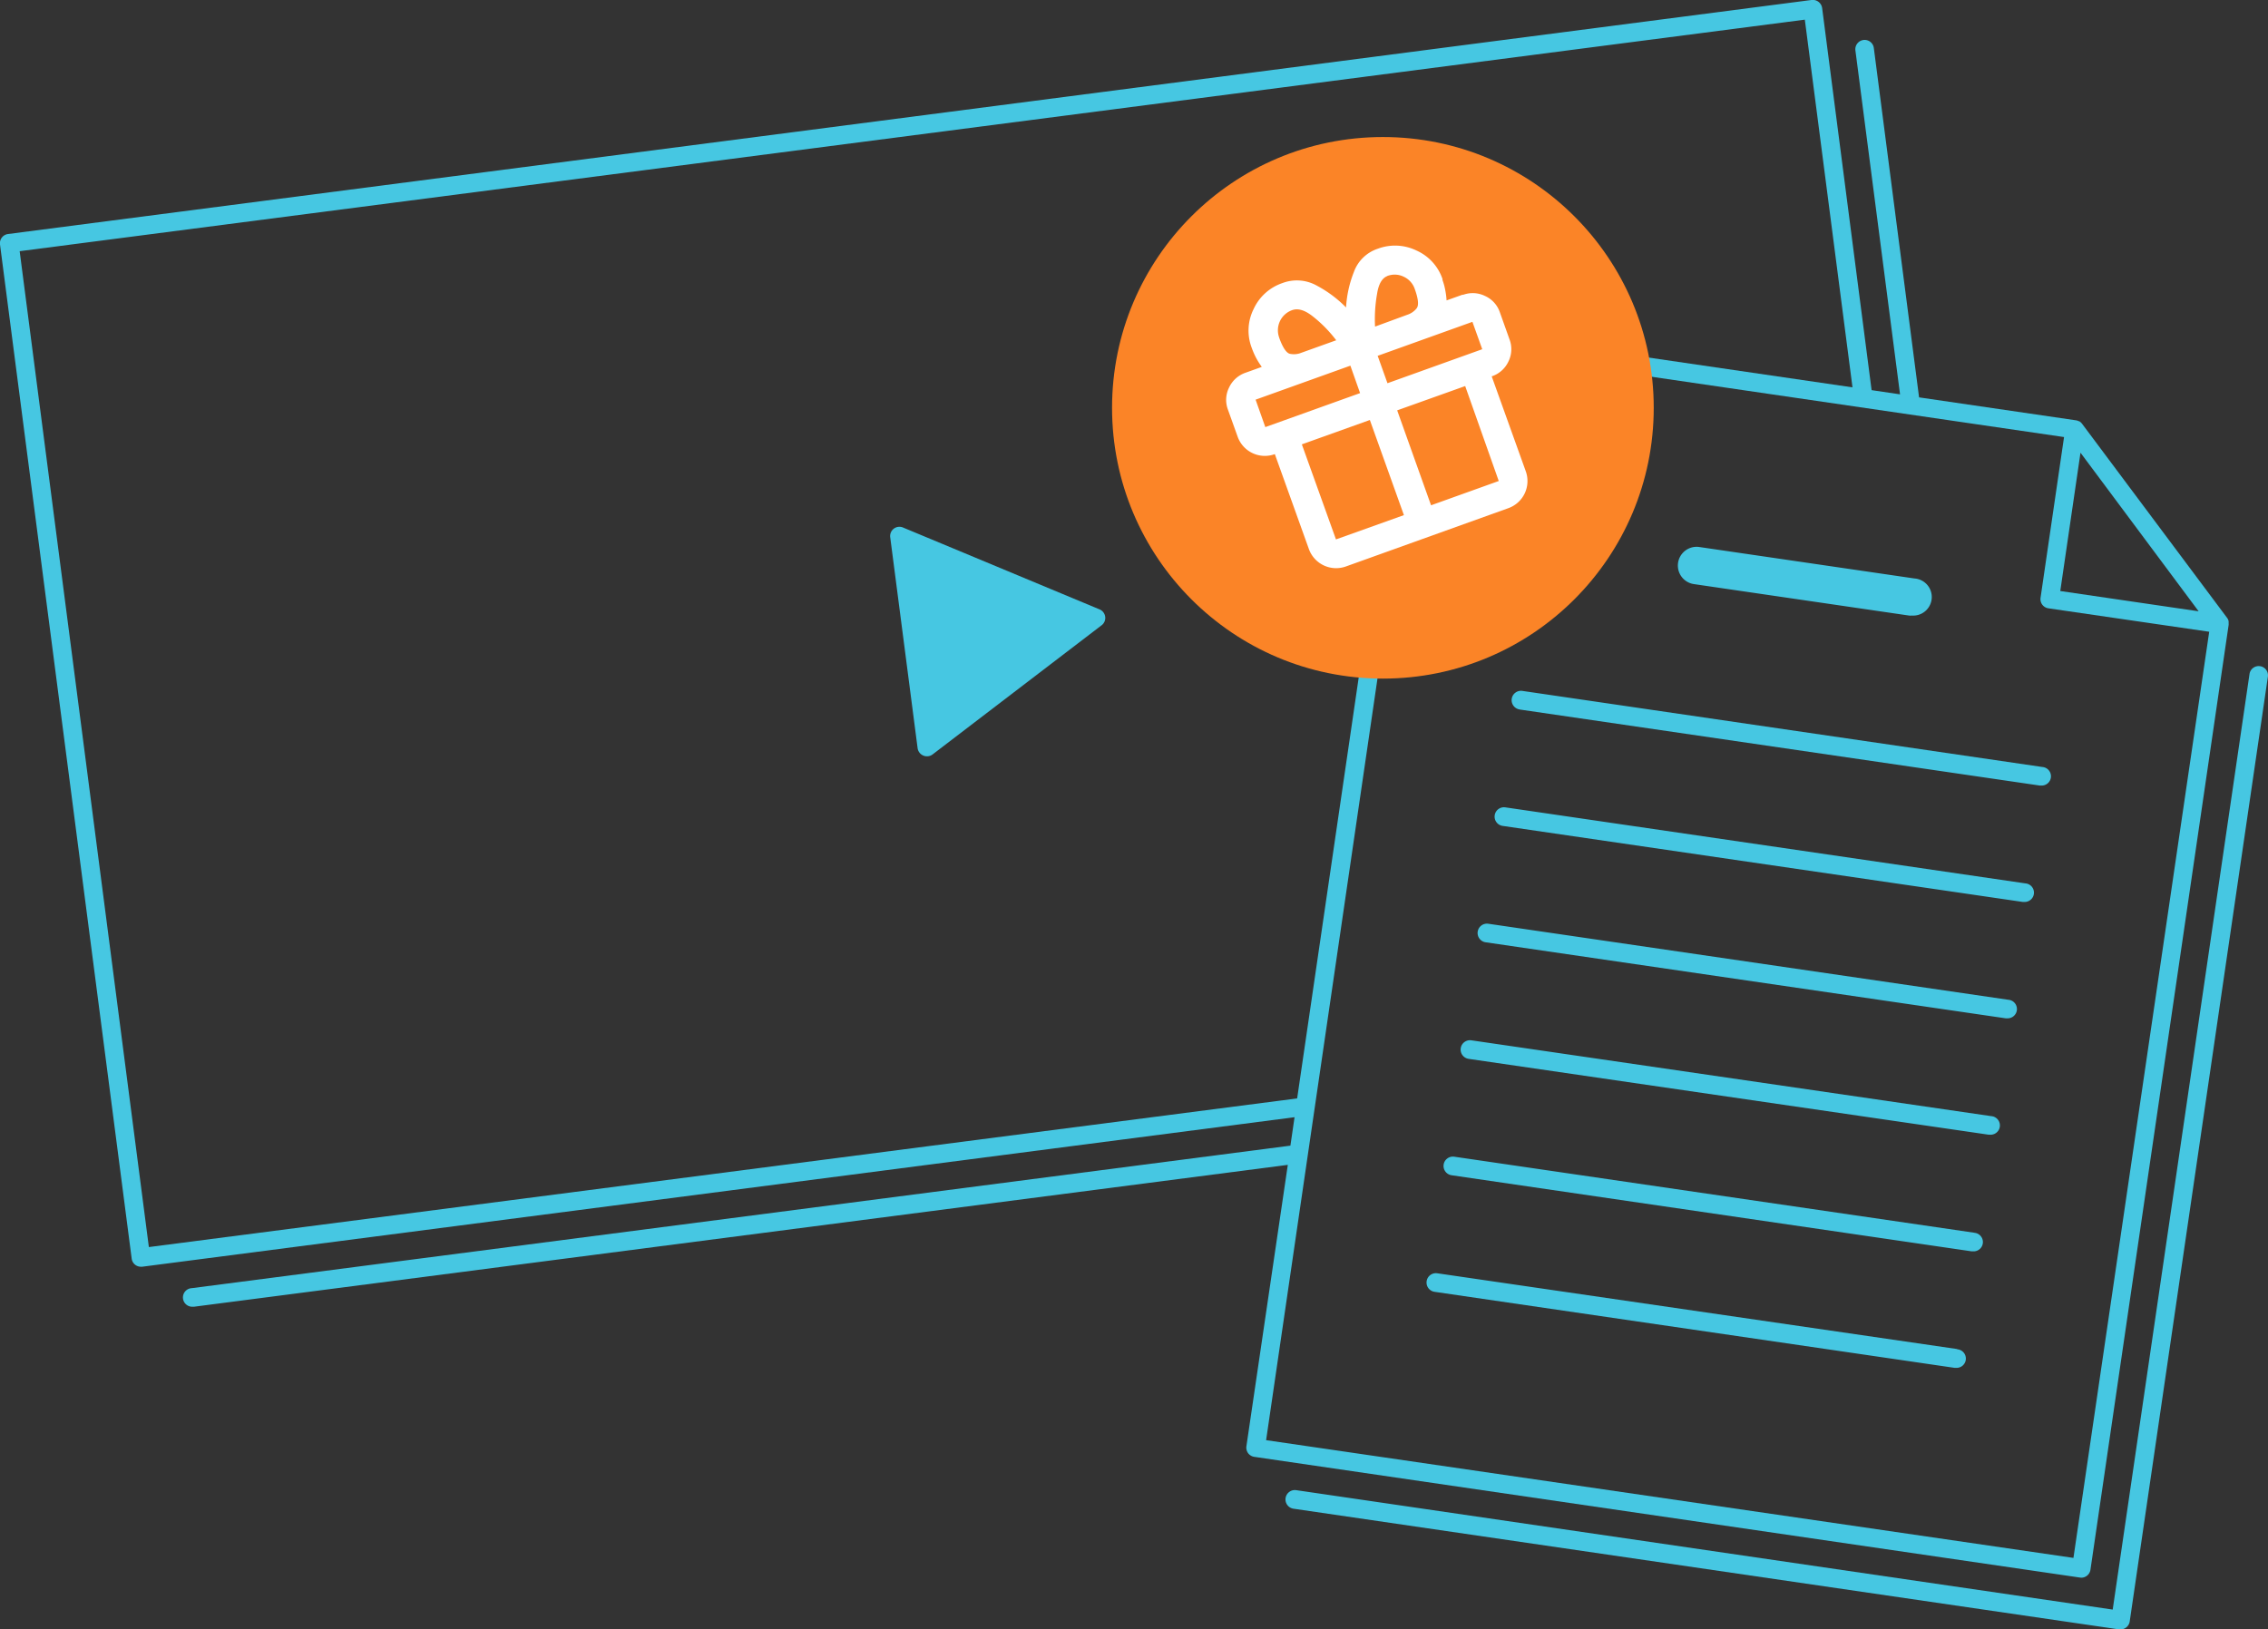
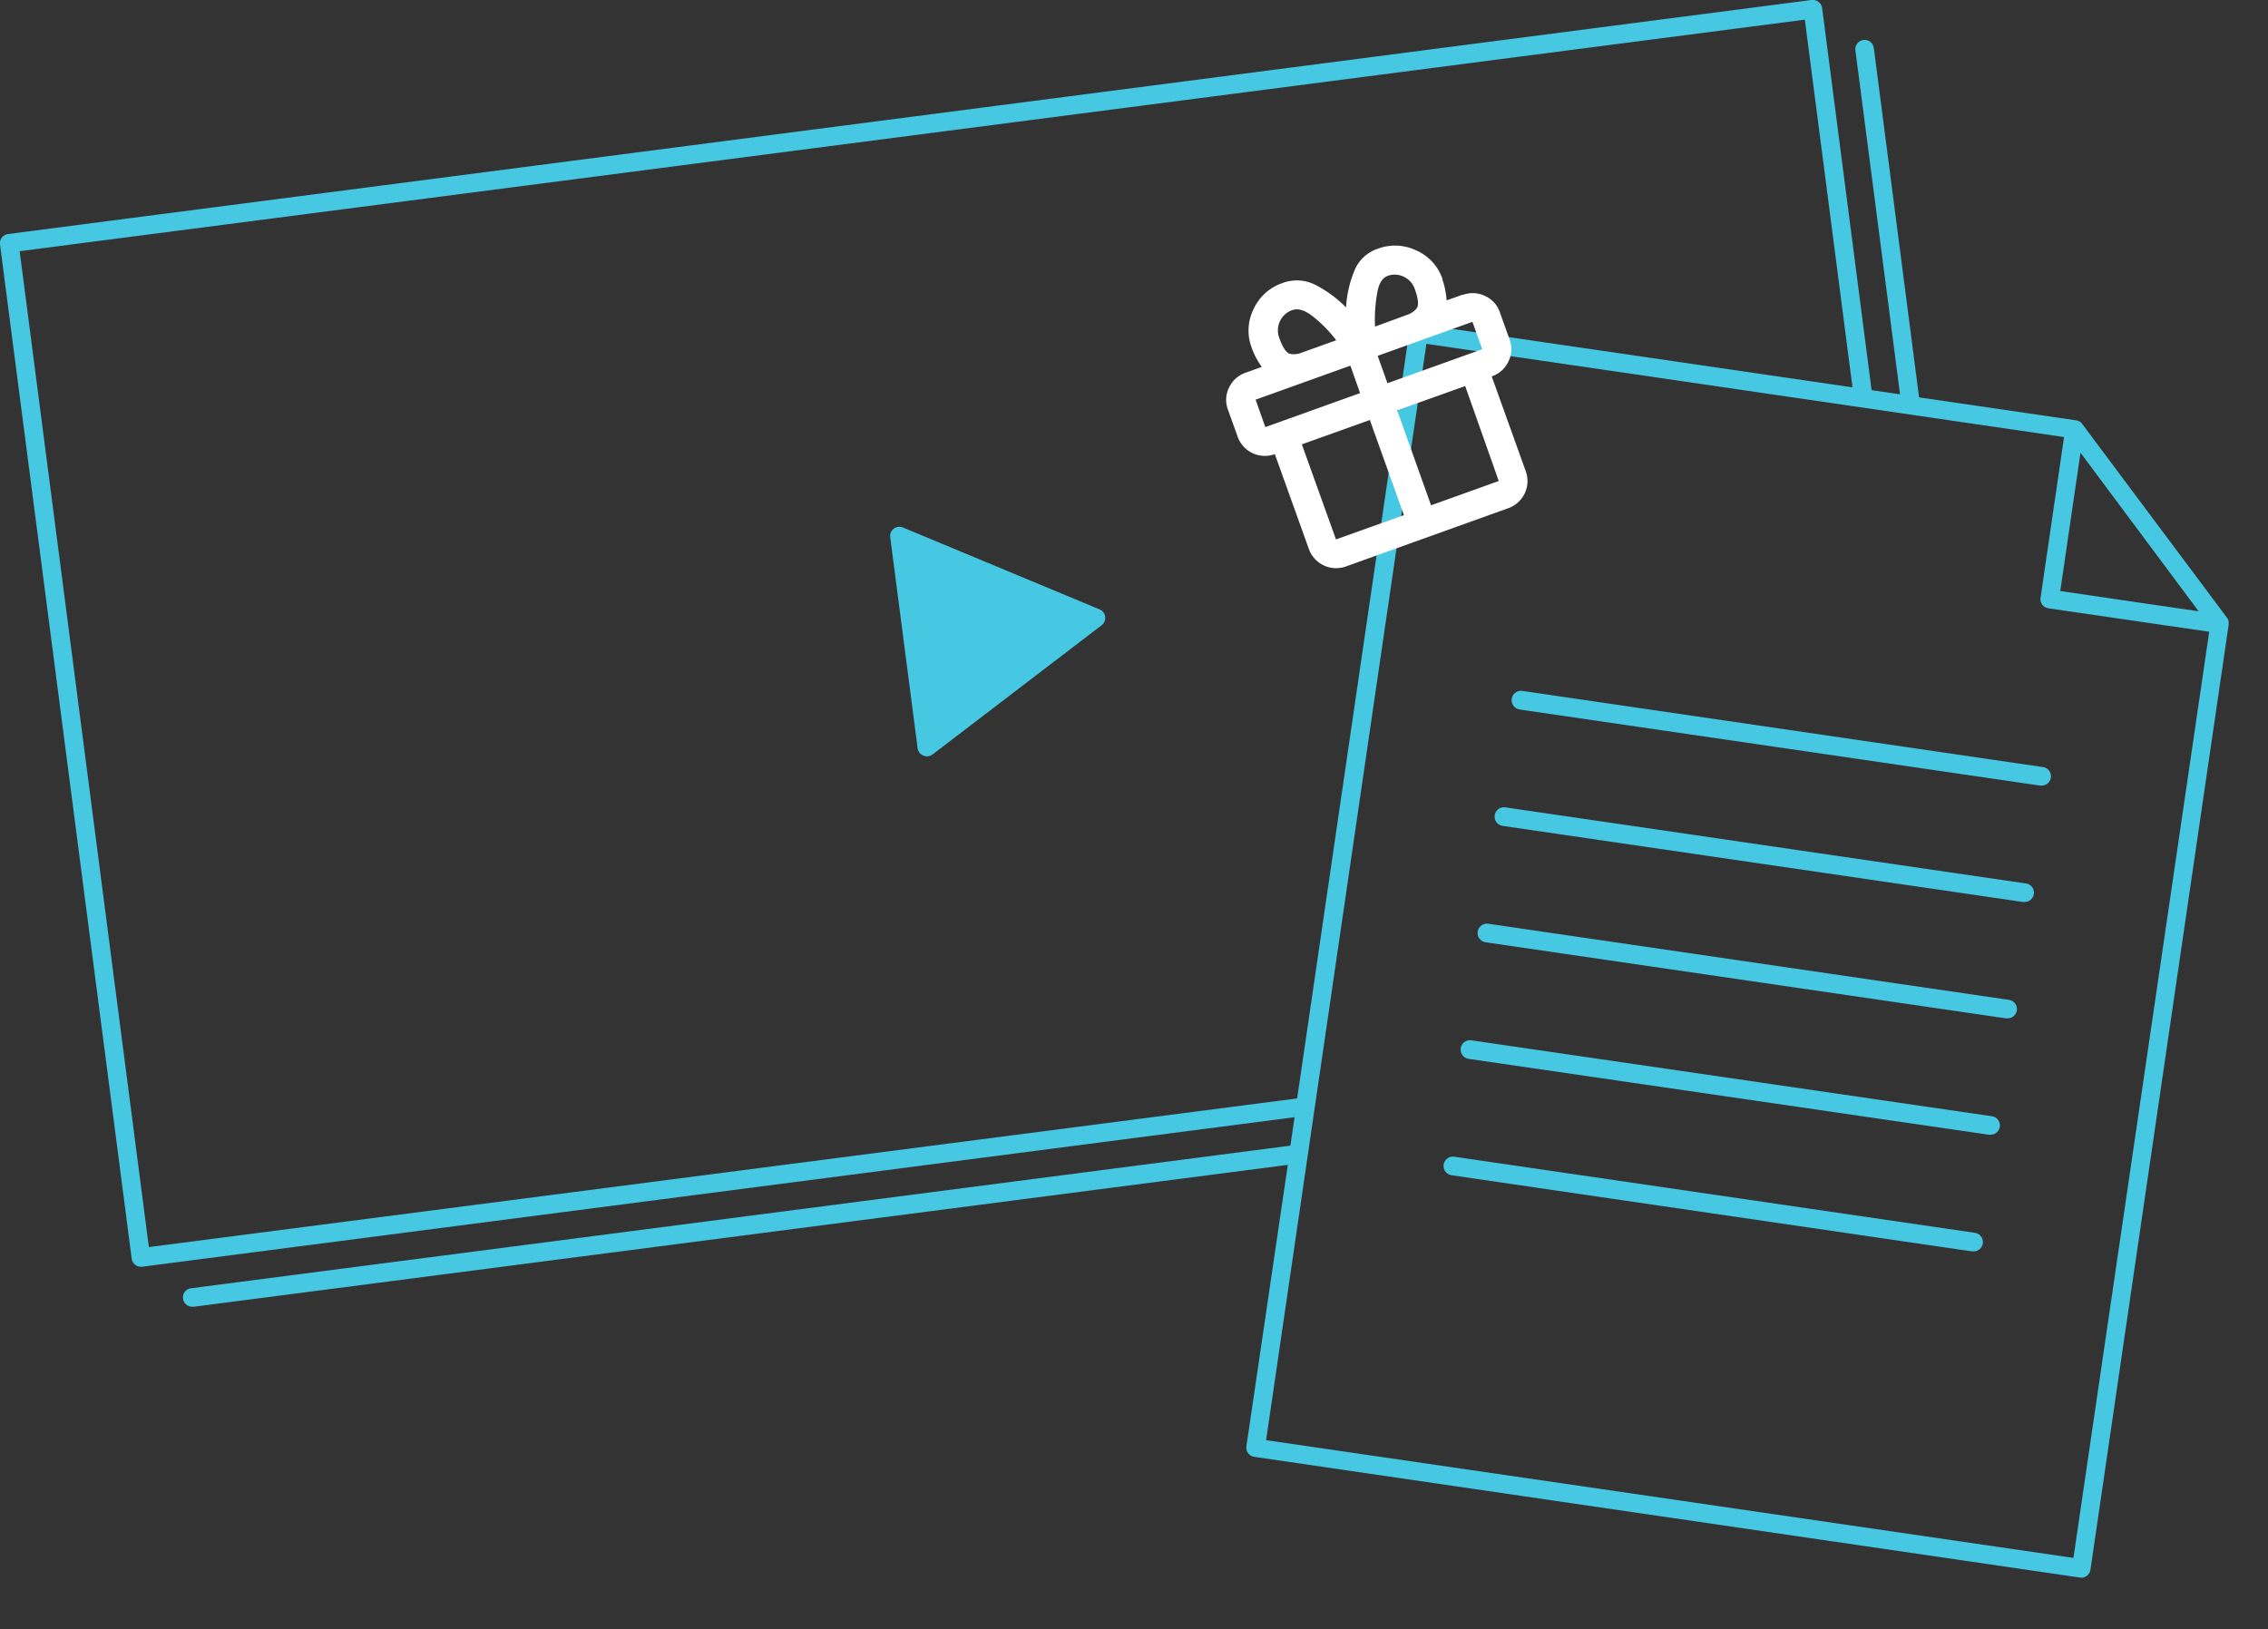
<svg xmlns="http://www.w3.org/2000/svg" viewBox="0 0 366.86 263.61">
  <rect x="0" y="0" width="366.86" height="263.61" fill="#333333" stroke="none" />
  <defs>
    <style>.cls-1{fill:#46c7e2;}.cls-2{fill:#fb8427;}.cls-3{fill:#fff;}</style>
  </defs>
  <g id="Layer_2" data-name="Layer 2">
    <g id="Layer_1-2" data-name="Layer 1">
      <path class="cls-1" d="M149.37,122.25a1.46,1.46,0,0,0,.58.11,1.47,1.47,0,0,0,.91-.31l27.33-20.89a1.48,1.48,0,0,0,.58-1.38,1.5,1.5,0,0,0-.91-1.19L146.1,85.36A1.5,1.5,0,0,0,144,86.94l4.43,34.12A1.52,1.52,0,0,0,149.37,122.25Z" />
      <path class="cls-1" d="M336.65,255.25a1.5,1.5,0,0,0,1.49-1.28l22.35-152.85a1.51,1.51,0,0,0,0-.3,1.11,1.11,0,0,0,0-.17s0-.08,0-.11,0-.12-.06-.18a.42.42,0,0,1,0-.1l-.09-.15-.06-.1L336.77,68.54l-.07-.08-.12-.13-.09-.06-.15-.12-.1,0-.16-.08a1.53,1.53,0,0,0-.29-.07l-25.37-3.71L303.1,7.76a1.5,1.5,0,0,0-1.68-1.29,1.51,1.51,0,0,0-1.3,1.68l7.22,55.65-4.6-.68-8-61.81a1.53,1.53,0,0,0-.57-1A1.53,1.53,0,0,0,293,0L1.31,37.86A1.5,1.5,0,0,0,0,39.54L21.3,203.63a1.5,1.5,0,0,0,1.48,1.31H23L209.4,180.75l-.67,4.6L31,208.41a1.5,1.5,0,0,0,.19,3l.2,0,176.92-22.95L201.61,234a1.57,1.57,0,0,0,.28,1.11,1.53,1.53,0,0,0,1,.59l133.56,19.53ZM291.94,3.18l7.71,59.49-70-10.23a1.5,1.5,0,0,0-1.7,1.27l-18.13,124L24.08,201.76,3.18,40.64ZM230.73,55.63,333.87,70.71l-3.8,26a1.49,1.49,0,0,0,.28,1.12,1.51,1.51,0,0,0,1,.59l26,3.79L335.39,252.05,204.8,233Zm105.8,17.61L355.64,98.9l-22.38-3.28Z" />
      <path class="cls-1" d="M245.81,114.79l84.12,12.3.21,0a1.5,1.5,0,0,0,.22-3l-84.11-12.31a1.5,1.5,0,0,0-.44,3Z" />
      <path class="cls-1" d="M243.06,133.62l84.11,12.3.22,0a1.5,1.5,0,0,0,.22-3l-84.12-12.3a1.5,1.5,0,1,0-.43,3Z" />
      <path class="cls-1" d="M240.31,152.45l84.11,12.3h.22a1.5,1.5,0,0,0,.21-3l-84.11-12.3a1.5,1.5,0,0,0-.43,3Z" />
      <path class="cls-1" d="M321.67,183.58h.21a1.5,1.5,0,0,0,.22-3L238,168.31a1.5,1.5,0,0,0-.44,3Z" />
      <path class="cls-1" d="M319.35,199.44l-84.12-12.3a1.5,1.5,0,1,0-.43,3l84.11,12.31h.22a1.5,1.5,0,0,0,.22-3Z" />
-       <path class="cls-1" d="M316.59,218.26,232.48,206a1.5,1.5,0,1,0-.43,3l84.11,12.3.22,0a1.5,1.5,0,0,0,.21-3Z" />
-       <path class="cls-1" d="M274,94.5l34.81,5.09a2.18,2.18,0,0,0,.44,0,3,3,0,0,0,.43-6l-34.81-5.09A3,3,0,1,0,274,94.5Z" />
-       <path class="cls-1" d="M365.57,107.78a1.5,1.5,0,0,0-1.7,1.26L341.74,260.41,209.67,241.09a1.5,1.5,0,1,0-.44,3l133.56,19.53a.75.75,0,0,0,.21,0,1.51,1.51,0,0,0,1.49-1.28l22.35-152.85A1.5,1.5,0,0,0,365.57,107.78Z" />
-       <circle class="cls-2" cx="223.69" cy="65.98" r="43.81" />
      <path class="cls-3" d="M224.43,62l-1.51-4.22-.08-.21,15.33-5.5,1.59,4.43Zm18,15.82-10.95,3.93L226,66.39l11-3.93Zm-26.33,9.45-5.52-15.38,11-3.94,5.51,15.39Zm-13-22.61,15.33-5.5L220,63.6l-15.33,5.5Zm3.83-10A3.46,3.46,0,0,1,209,50.18c1-.35,2.11,0,3.47,1.1a21.17,21.17,0,0,1,3.67,3.77l-5.91,2.12a3.2,3.2,0,0,1-1.54.08C208.12,57.16,207.51,56.3,206.92,54.65Zm17.45-10a3.33,3.33,0,0,1,2.68.11,3.38,3.38,0,0,1,1.79,2c.59,1.64.68,2.7.26,3.16a3.18,3.18,0,0,1-1.24.91l-5.45,2a23.56,23.56,0,0,1,.33-5.31C223,45.9,223.58,45,224.37,44.68Zm12.24,3-2.63.94a12.07,12.07,0,0,0-.21-1.64,9.71,9.71,0,0,0-.45-1.66l0-.08,0-.08a7.79,7.79,0,0,0-4.21-4.61,7.94,7.94,0,0,0-6.25-.29A6.16,6.16,0,0,0,219,44a18.37,18.37,0,0,0-1.27,5.74A19.41,19.41,0,0,0,213,46.21a6.59,6.59,0,0,0-5.57-.41,7.93,7.93,0,0,0-4.65,4.2,7.79,7.79,0,0,0-.32,6.24,12.42,12.42,0,0,0,.77,1.75,12.58,12.58,0,0,0,.87,1.37l-2.62.94a4.58,4.58,0,0,0-2.68,2.42,4.45,4.45,0,0,0-.18,3.54l1.59,4.43a4.67,4.67,0,0,0,6,2.78l5.52,15.39a4.68,4.68,0,0,0,5.94,2.8L244,82.21a4.66,4.66,0,0,0,2.81-5.94l-5.52-15.38A4.56,4.56,0,0,0,244,58.48a4.48,4.48,0,0,0,.18-3.55L242.6,50.5a4.46,4.46,0,0,0-2.4-2.62A4.52,4.52,0,0,0,236.61,47.72Z" />
    </g>
  </g>
</svg>